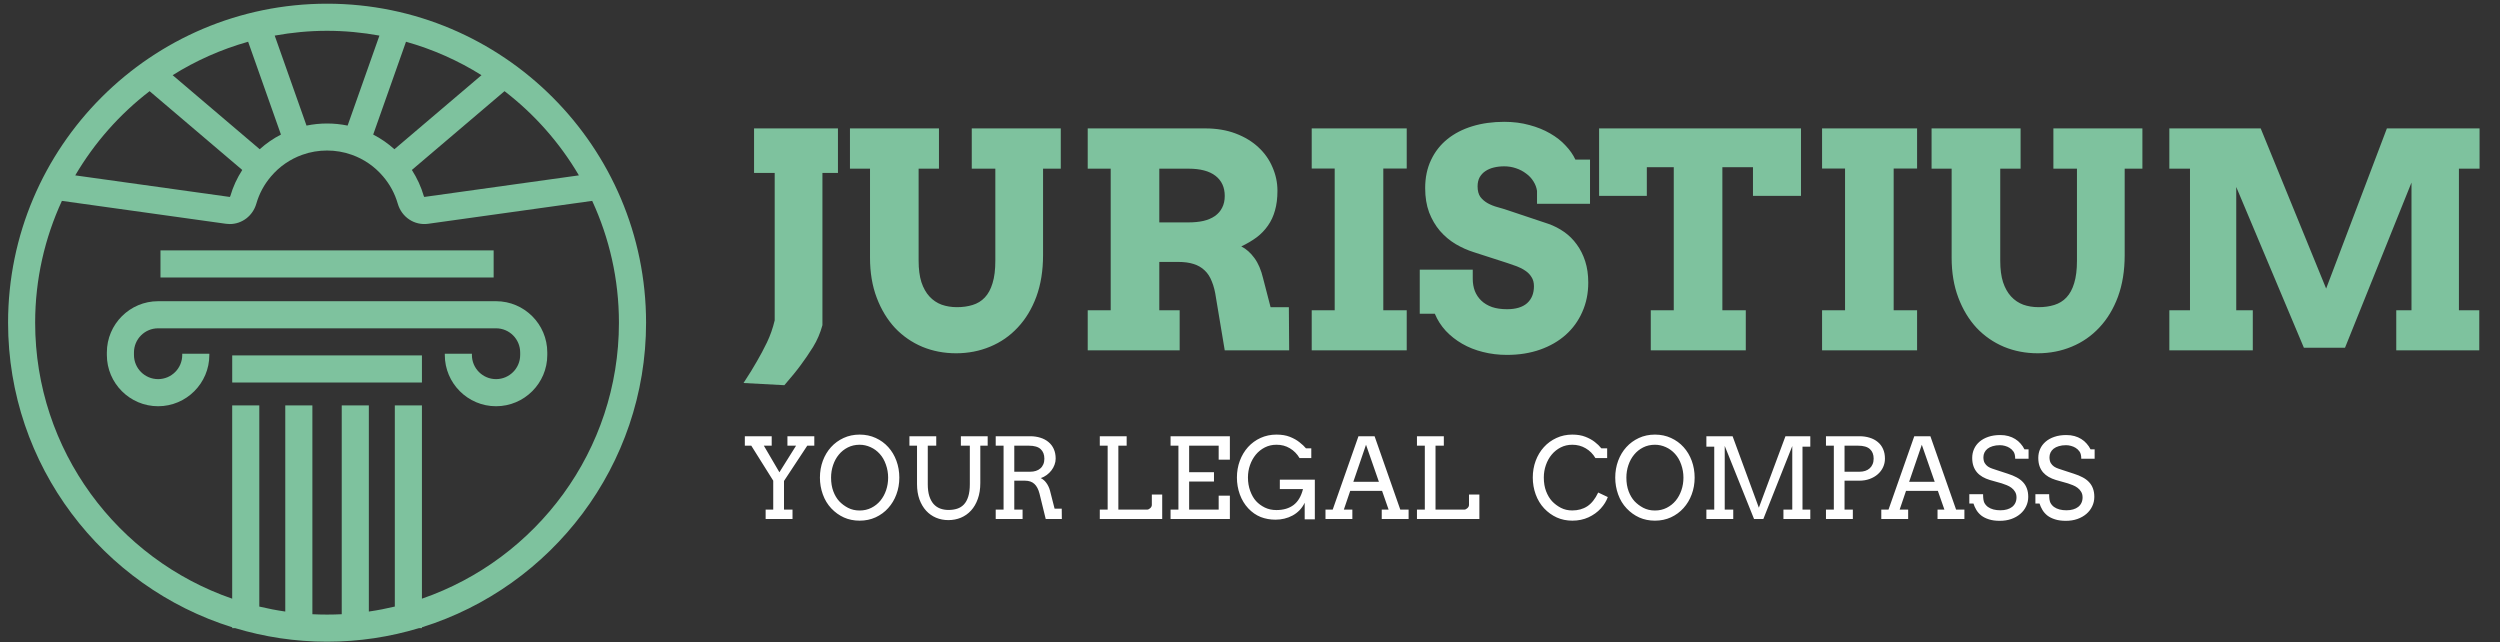
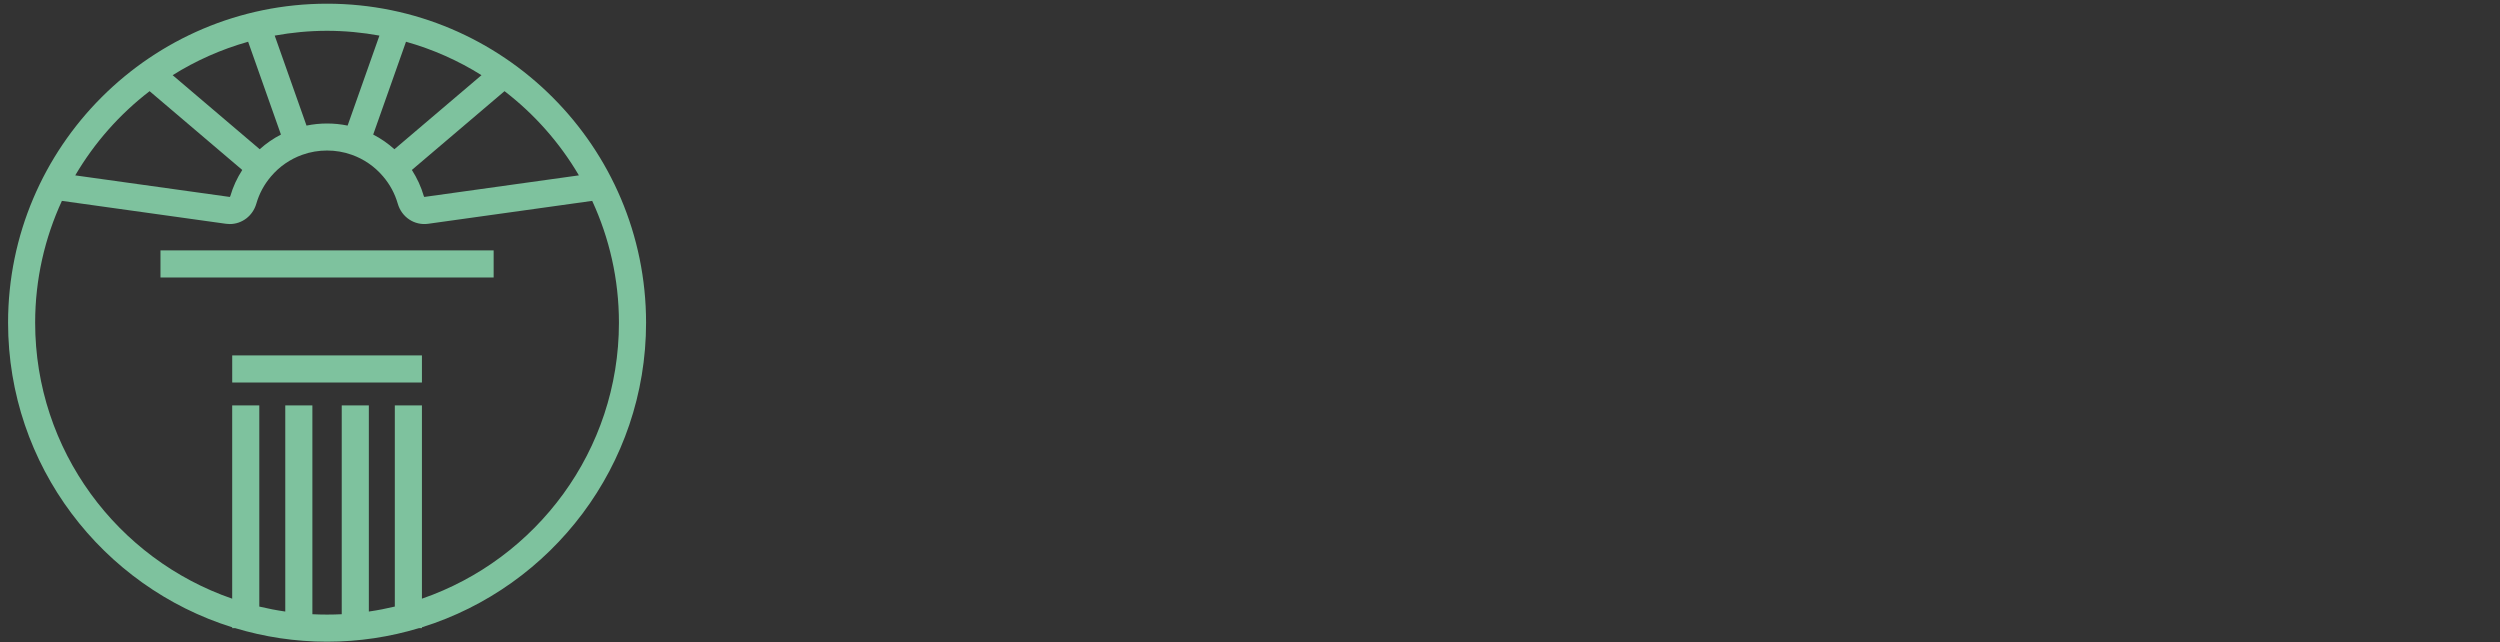
<svg xmlns="http://www.w3.org/2000/svg" width="292" height="75" viewBox="0 0 292 75" fill="none">
  <rect x="0" y="0" width="292" height="75" fill="#333333" stroke="none" />
-   <path d="M57.938 35.181H18.466C15.166 35.181 12.481 37.866 12.481 41.166V41.463C12.481 44.763 15.166 47.448 18.466 47.448C21.766 47.448 24.451 44.763 24.451 41.463V41.315H21.285V41.463C21.285 43.018 20.021 44.282 18.466 44.282C16.911 44.282 15.647 43.018 15.647 41.463V41.166C15.647 39.611 16.911 38.347 18.466 38.347H57.938C59.493 38.347 60.757 39.611 60.757 41.166V41.463C60.757 43.018 59.493 44.282 57.938 44.282C56.383 44.282 55.119 43.018 55.119 41.463V41.315H51.953V41.463C51.953 44.763 54.638 47.448 57.938 47.448C61.238 47.448 63.923 44.763 63.923 41.463V41.166C63.923 37.866 61.238 35.181 57.938 35.181Z" fill="#7EC29E" />
  <path d="M49.282 41.512H27.122V44.678H49.282V41.512Z" fill="#7EC29E" />
  <path d="M57.657 29.245H18.745V32.411H57.657V29.245Z" fill="#7EC29E" />
  <path d="M38.202 0.432C17.657 0.432 0.943 17.146 0.943 37.691C0.943 54.379 11.971 68.539 27.123 73.268V73.367H27.469C30.87 74.392 34.472 74.95 38.203 74.95C41.934 74.95 45.535 74.392 48.936 73.367H49.282V73.268C64.433 68.54 75.461 54.379 75.461 37.692C75.46 17.147 58.746 0.432 38.202 0.432ZM67.614 20.483L49.569 23.001C49.56 23 49.52 22.972 49.501 22.904C49.186 21.812 48.71 20.795 48.106 19.851L58.928 10.648C62.419 13.33 65.375 16.67 67.614 20.483ZM46.067 17.43C45.317 16.753 44.483 16.177 43.589 15.716L47.421 4.875C50.567 5.76 53.53 7.083 56.239 8.78L46.067 17.43ZM44.317 4.158L40.601 14.669C39.022 14.343 37.374 14.344 35.801 14.669L32.086 4.158C34.072 3.797 36.113 3.598 38.202 3.598C40.29 3.598 42.331 3.797 44.317 4.158ZM30.335 17.43L20.164 8.78C22.873 7.084 25.836 5.76 28.982 4.875L32.814 15.716C31.918 16.178 31.084 16.754 30.335 17.43ZM17.474 10.649L28.296 19.853C27.69 20.797 27.215 21.815 26.9 22.906C26.881 22.973 26.841 23 26.826 23.002L8.788 20.484C11.027 16.67 13.983 13.33 17.474 10.649ZM49.281 69.925V47.348H46.115V70.846C45.119 71.084 44.108 71.281 43.081 71.429V47.349H39.915V71.741C39.347 71.769 38.776 71.784 38.201 71.784C37.626 71.784 37.054 71.769 36.486 71.741V47.349H33.32V71.429C32.293 71.281 31.282 71.084 30.286 70.847V47.349H27.12V69.926C13.745 65.316 4.106 52.612 4.106 37.692C4.106 32.614 5.23 27.796 7.23 23.462L26.388 26.137C26.539 26.159 26.688 26.169 26.836 26.169C28.26 26.169 29.526 25.221 29.941 23.784C30.278 22.615 30.85 21.552 31.646 20.617C32.625 19.455 33.897 18.576 35.33 18.072C37.154 17.418 39.236 17.415 41.077 18.075C42.502 18.576 43.774 19.455 44.757 20.622C45.548 21.552 46.12 22.615 46.457 23.783C46.914 25.369 48.404 26.36 50.011 26.137L69.168 23.462C71.168 27.796 72.292 32.614 72.292 37.692C72.294 52.611 62.656 65.315 49.281 69.925Z" fill="#7EC29E" />
-   <path d="M88.074 14.998H97.873V20.196H96.06V37.98C95.809 38.904 95.444 39.753 94.966 40.528C94.487 41.292 94.014 41.987 93.546 42.614C93.09 43.241 92.446 44.034 91.614 44.991L86.843 44.735C87.516 43.709 88.04 42.859 88.416 42.187C88.804 41.526 89.192 40.796 89.579 39.998C89.967 39.189 90.269 38.328 90.485 37.416V20.196H88.074V14.998ZM99.275 14.998H109.671V19.701H107.295V30.456C107.295 31.437 107.403 32.269 107.619 32.953C107.847 33.637 108.161 34.195 108.56 34.629C108.959 35.062 109.432 35.381 109.979 35.586C110.526 35.78 111.125 35.877 111.775 35.877C112.447 35.877 113.057 35.791 113.604 35.62C114.163 35.449 114.636 35.159 115.024 34.748C115.423 34.327 115.725 33.768 115.93 33.073C116.147 32.377 116.255 31.505 116.255 30.456V19.701H113.502V14.998H123.899V19.701H121.829V29.789C121.829 31.613 121.567 33.238 121.043 34.663C120.518 36.076 119.795 37.273 118.871 38.254C117.959 39.234 116.882 39.981 115.639 40.494C114.408 41.007 113.086 41.263 111.672 41.263C110.27 41.263 108.959 41.013 107.739 40.511C106.519 39.998 105.453 39.263 104.541 38.305C103.641 37.336 102.928 36.162 102.404 34.782C101.88 33.403 101.617 31.841 101.617 30.097V19.701H99.275V14.998ZM127.045 14.998H140.759C142.093 14.998 143.284 15.197 144.333 15.597C145.382 15.995 146.265 16.531 146.983 17.204C147.701 17.865 148.249 18.64 148.625 19.529C149.012 20.407 149.206 21.325 149.206 22.282C149.206 23.16 149.109 23.93 148.916 24.591C148.733 25.252 148.46 25.839 148.095 26.352C147.741 26.865 147.302 27.321 146.778 27.72C146.254 28.108 145.655 28.461 144.983 28.78C145.564 29.077 146.077 29.533 146.522 30.148C146.966 30.753 147.302 31.539 147.53 32.508L148.403 35.877H150.54L150.574 40.921H143.05L142.024 34.765C141.922 34.036 141.762 33.409 141.546 32.885C141.34 32.349 141.061 31.916 140.708 31.585C140.354 31.243 139.921 30.992 139.408 30.832C138.906 30.673 138.308 30.593 137.613 30.593H135.407V36.236H137.784V40.921H127.045V36.236H129.73V19.701H127.045V14.998ZM135.407 19.701V25.976H138.81C139.459 25.976 140.041 25.919 140.554 25.805C141.078 25.68 141.523 25.492 141.888 25.241C142.264 24.979 142.549 24.654 142.743 24.266C142.948 23.878 143.05 23.417 143.05 22.881C143.05 21.878 142.691 21.097 141.973 20.538C141.255 19.98 140.2 19.701 138.81 19.701H135.407ZM153.208 14.998H164.305V19.683H161.569V36.236H164.305V40.921H153.208V36.236H155.892V19.683H153.208V14.998ZM179.524 22.3C179.467 21.901 179.325 21.524 179.097 21.171C178.88 20.818 178.595 20.516 178.242 20.265C177.9 20.003 177.507 19.797 177.062 19.649C176.629 19.501 176.173 19.427 175.694 19.427C175.261 19.427 174.856 19.473 174.48 19.564C174.104 19.655 173.773 19.797 173.488 19.991C173.214 20.174 172.992 20.413 172.821 20.709C172.662 21.006 172.582 21.359 172.582 21.77C172.582 22.282 172.69 22.693 172.907 23.001C173.135 23.297 173.42 23.542 173.762 23.736C174.115 23.93 174.503 24.084 174.924 24.198C175.346 24.312 175.757 24.437 176.156 24.574L180.858 26.147C181.508 26.375 182.118 26.689 182.688 27.088C183.258 27.487 183.748 27.971 184.158 28.541C184.58 29.111 184.911 29.767 185.15 30.508C185.39 31.249 185.509 32.081 185.509 33.004C185.509 34.258 185.276 35.404 184.808 36.441C184.352 37.479 183.708 38.368 182.876 39.109C182.044 39.85 181.046 40.425 179.883 40.836C178.721 41.246 177.432 41.452 176.019 41.452C175.027 41.452 174.087 41.337 173.197 41.109C172.32 40.893 171.516 40.574 170.786 40.152C170.057 39.73 169.418 39.228 168.871 38.647C168.324 38.054 167.896 37.387 167.589 36.646H165.827V31.499H172.017V32.56C172.017 33.073 172.097 33.546 172.257 33.979C172.428 34.412 172.679 34.788 173.009 35.107C173.34 35.427 173.756 35.677 174.258 35.86C174.759 36.031 175.346 36.116 176.019 36.116C177.045 36.116 177.826 35.883 178.362 35.415C178.897 34.936 179.165 34.275 179.165 33.432C179.165 32.998 179.068 32.639 178.875 32.354C178.692 32.058 178.453 31.813 178.156 31.619C177.86 31.414 177.529 31.243 177.165 31.106C176.8 30.969 176.441 30.844 176.087 30.73L172.171 29.465C171.43 29.236 170.712 28.917 170.017 28.507C169.333 28.096 168.723 27.584 168.187 26.968C167.663 26.352 167.241 25.634 166.922 24.813C166.614 23.981 166.46 23.035 166.46 21.975C166.46 20.744 166.688 19.649 167.144 18.692C167.6 17.723 168.238 16.907 169.059 16.246C169.88 15.585 170.855 15.084 171.983 14.742C173.112 14.399 174.349 14.229 175.694 14.229C176.754 14.229 177.735 14.354 178.635 14.605C179.536 14.844 180.339 15.169 181.046 15.579C181.764 15.99 182.369 16.463 182.859 16.999C183.36 17.523 183.742 18.07 184.004 18.64H185.714V23.804H179.524V22.3ZM192.811 36.236H195.496V19.529H192.349V22.881H186.775V14.998H210.355V22.881H204.747V19.529H201.173V36.236H203.909V40.921H192.811V36.236ZM212.818 14.998H223.916V19.683H221.18V36.236H223.916V40.921H212.818V36.236H215.502V19.683H212.818V14.998ZM225.608 14.998H236.005V19.701H233.628V30.456C233.628 31.437 233.737 32.269 233.953 32.953C234.181 33.637 234.495 34.195 234.894 34.629C235.293 35.062 235.766 35.381 236.313 35.586C236.86 35.78 237.459 35.877 238.108 35.877C238.781 35.877 239.391 35.791 239.938 35.62C240.497 35.449 240.97 35.159 241.357 34.748C241.756 34.327 242.058 33.768 242.264 33.073C242.48 32.377 242.589 31.505 242.589 30.456V19.701H239.836V14.998H250.232V19.701H248.163V29.789C248.163 31.613 247.901 33.238 247.377 34.663C246.852 36.076 246.128 37.273 245.205 38.254C244.293 39.234 243.216 39.981 241.973 40.494C240.742 41.007 239.419 41.263 238.006 41.263C236.604 41.263 235.293 41.013 234.073 40.511C232.853 39.998 231.787 39.263 230.875 38.305C229.975 37.336 229.262 36.162 228.738 34.782C228.213 33.403 227.951 31.841 227.951 30.097V19.701H225.608V14.998ZM253.379 36.236H255.79V19.701H253.379V14.998H264.049L271.693 33.705L278.789 14.998H289.613V19.701H287.202V36.236H289.579V40.921H279.883V36.236H281.662V21.325L273.898 40.614H269.093L261.193 21.838V36.236H263.126V40.921H253.379V36.236Z" fill="#7EC29E" />
-   <path d="M86.997 50.952H90.135V52.056H89.217L91.035 55.162L92.98 52.056H91.972V50.952H95.111V52.056H94.288L91.571 56.176V59.525H92.566V60.621H89.427V59.525H90.314V56.144L87.75 52.056H86.997V50.952ZM100.404 60.813C99.737 60.813 99.127 60.69 98.574 60.443C98.021 60.192 97.528 59.837 97.094 59.378C96.66 58.919 96.331 58.374 96.106 57.745C95.88 57.116 95.767 56.463 95.767 55.787C95.767 55.09 95.88 54.435 96.106 53.822C96.335 53.21 96.654 52.678 97.062 52.228C97.475 51.773 97.964 51.416 98.529 51.156C99.099 50.893 99.724 50.761 100.404 50.761C101.089 50.761 101.716 50.893 102.286 51.156C102.856 51.416 103.345 51.773 103.753 52.228C104.161 52.678 104.478 53.21 104.703 53.822C104.929 54.435 105.041 55.09 105.041 55.787C105.041 56.484 104.927 57.139 104.697 57.751C104.472 58.359 104.153 58.891 103.74 59.346C103.332 59.801 102.843 60.16 102.273 60.424C101.708 60.683 101.085 60.813 100.404 60.813ZM100.404 59.627C100.91 59.627 101.368 59.522 101.776 59.314C102.188 59.106 102.539 58.827 102.828 58.478C103.117 58.126 103.341 57.717 103.498 57.254C103.655 56.79 103.734 56.301 103.734 55.787C103.734 55.26 103.647 54.751 103.472 54.262C103.302 53.769 103.062 53.352 102.752 53.012C102.445 52.672 102.088 52.411 101.68 52.228C101.272 52.041 100.847 51.947 100.404 51.947C99.898 51.947 99.439 52.051 99.027 52.26C98.614 52.468 98.263 52.749 97.974 53.102C97.685 53.45 97.462 53.858 97.305 54.326C97.147 54.79 97.069 55.277 97.069 55.787C97.069 56.382 97.156 56.914 97.33 57.381C97.504 57.845 97.734 58.232 98.019 58.542C98.308 58.848 98.65 59.106 99.046 59.314C99.446 59.522 99.898 59.627 100.404 59.627ZM106.221 50.952H109.353V52.056H108.364V56.559C108.364 57.099 108.424 57.56 108.543 57.943C108.666 58.321 108.834 58.632 109.047 58.874C109.264 59.112 109.519 59.286 109.812 59.397C110.11 59.508 110.435 59.563 110.788 59.563C111.154 59.563 111.49 59.514 111.796 59.416C112.102 59.318 112.364 59.154 112.58 58.925C112.802 58.691 112.972 58.383 113.091 58C113.214 57.613 113.276 57.133 113.276 56.559V52.056H112.23V50.952H115.361V52.056H114.5V56.418C114.5 57.116 114.403 57.734 114.207 58.274C114.016 58.814 113.752 59.267 113.416 59.633C113.08 59.999 112.685 60.277 112.23 60.468C111.775 60.656 111.286 60.749 110.763 60.749C110.252 60.749 109.774 60.656 109.328 60.468C108.885 60.281 108.498 60.007 108.167 59.646C107.839 59.284 107.58 58.844 107.389 58.325C107.201 57.802 107.108 57.205 107.108 56.533V52.056H106.221V50.952ZM116.299 50.952H120.324C120.753 50.952 121.149 51.01 121.51 51.124C121.876 51.235 122.19 51.401 122.454 51.622C122.722 51.839 122.93 52.111 123.079 52.438C123.228 52.766 123.302 53.142 123.302 53.567C123.302 53.81 123.258 54.05 123.168 54.288C123.083 54.522 122.962 54.741 122.805 54.945C122.652 55.145 122.469 55.323 122.256 55.481C122.044 55.638 121.812 55.759 121.561 55.844C121.667 55.891 121.774 55.959 121.88 56.048C121.99 56.133 122.093 56.24 122.186 56.367C122.284 56.491 122.371 56.633 122.448 56.795C122.528 56.952 122.592 57.122 122.639 57.305L123.175 59.41H124.01L124.023 60.621H122.141L121.421 57.681C121.289 57.154 121.087 56.767 120.815 56.52C120.547 56.269 120.179 56.144 119.711 56.144H118.468V59.525H119.437V60.621H116.299V59.525H117.217V52.056H116.299V50.952ZM118.468 52.056V55.098H120.324C120.566 55.098 120.787 55.066 120.987 55.002C121.191 54.938 121.365 54.843 121.51 54.715C121.659 54.588 121.774 54.43 121.854 54.243C121.939 54.052 121.982 53.831 121.982 53.58C121.982 53.099 121.837 52.725 121.548 52.457C121.259 52.19 120.8 52.056 120.171 52.056H118.468ZM128.456 50.952H131.594V52.056H130.624V59.525H133.96C134.028 59.525 134.096 59.51 134.164 59.48C134.232 59.446 134.294 59.403 134.349 59.352C134.405 59.301 134.449 59.244 134.483 59.18C134.517 59.112 134.534 59.044 134.534 58.976V57.758H135.746V60.621H128.456V59.525H129.374V52.056H128.456V50.952ZM136.722 50.952H143.649V53.688H142.341V52.056H138.891V55.149H141.793V56.246H138.891V59.525H142.341V57.892H143.649V60.621H136.722V59.525H137.64V52.056H136.722V50.952ZM152.387 60.66V58.721C152.225 59.057 152.023 59.35 151.781 59.601C151.539 59.848 151.269 60.052 150.971 60.213C150.673 60.375 150.354 60.496 150.014 60.577C149.678 60.658 149.336 60.698 148.987 60.698C148.358 60.698 147.778 60.594 147.246 60.386C146.715 60.173 146.232 59.837 145.798 59.378C145.369 58.919 145.039 58.374 144.81 57.745C144.584 57.116 144.472 56.459 144.472 55.774C144.472 55.085 144.584 54.435 144.81 53.822C145.039 53.21 145.358 52.676 145.766 52.221C146.179 51.766 146.668 51.409 147.233 51.15C147.803 50.891 148.42 50.761 149.083 50.761C149.695 50.761 150.22 50.848 150.658 51.022C151.101 51.197 151.477 51.409 151.787 51.66C152.102 51.907 152.353 52.143 152.54 52.368H153.159V53.503H151.787C151.503 53.019 151.124 52.636 150.652 52.355C150.184 52.075 149.659 51.939 149.077 51.947C148.588 51.947 148.139 52.051 147.731 52.26C147.323 52.468 146.972 52.749 146.678 53.102C146.389 53.455 146.164 53.861 146.002 54.32C145.841 54.779 145.76 55.264 145.76 55.774C145.76 56.34 145.849 56.865 146.028 57.349C146.206 57.834 146.434 58.228 146.71 58.529C146.987 58.831 147.327 59.082 147.731 59.282C148.139 59.478 148.59 59.575 149.083 59.575C149.899 59.575 150.569 59.378 151.092 58.982C151.615 58.583 151.981 57.962 152.189 57.12H149.485V56.023H153.573V60.66H152.387ZM161.387 59.525H162.19L161.425 57.33H157.706L156.96 59.525H157.955V60.621H154.817V59.525H155.659L158.669 50.952H160.551L163.555 59.525H164.525V60.621H161.387V59.525ZM158.07 56.272H161.055L159.55 51.947L158.07 56.272ZM165.501 50.952H168.639V52.056H167.669V59.525H171.005C171.073 59.525 171.141 59.51 171.209 59.48C171.277 59.446 171.339 59.403 171.394 59.352C171.449 59.301 171.494 59.244 171.528 59.18C171.562 59.112 171.579 59.044 171.579 58.976V57.758H172.791V60.621H165.501V59.525H166.419V52.056H165.501V50.952ZM186.345 53.503C186.06 53.019 185.681 52.638 185.209 52.362C184.742 52.085 184.219 51.947 183.64 51.947C183.147 51.947 182.696 52.051 182.288 52.26C181.88 52.468 181.529 52.749 181.236 53.102C180.947 53.45 180.721 53.856 180.56 54.32C180.398 54.779 180.317 55.264 180.317 55.774C180.317 56.378 180.406 56.914 180.585 57.381C180.764 57.845 180.995 58.232 181.28 58.542C181.569 58.848 181.912 59.106 182.307 59.314C182.703 59.518 183.147 59.62 183.64 59.62C184.312 59.62 184.897 59.459 185.394 59.135C185.892 58.808 186.317 58.272 186.67 57.528L187.792 58.057C187.631 58.517 187.357 58.961 186.97 59.391C186.583 59.816 186.104 60.16 185.535 60.424C184.969 60.683 184.342 60.813 183.653 60.813C182.994 60.813 182.388 60.69 181.835 60.443C181.282 60.192 180.789 59.837 180.355 59.378C179.926 58.919 179.596 58.374 179.367 57.745C179.141 57.116 179.029 56.459 179.029 55.774C179.029 55.085 179.141 54.435 179.367 53.822C179.596 53.21 179.915 52.678 180.324 52.228C180.736 51.773 181.225 51.416 181.791 51.156C182.36 50.893 182.977 50.761 183.64 50.761C184.231 50.761 184.742 50.846 185.171 51.016C185.6 51.182 185.964 51.382 186.262 51.615C186.564 51.845 186.823 52.096 187.04 52.368H187.716V53.503H186.345ZM193.297 60.813C192.629 60.813 192.019 60.69 191.466 60.443C190.914 60.192 190.42 59.837 189.987 59.378C189.553 58.919 189.223 58.374 188.998 57.745C188.773 57.116 188.66 56.463 188.66 55.787C188.66 55.09 188.773 54.435 188.998 53.822C189.228 53.21 189.546 52.678 189.955 52.228C190.367 51.773 190.856 51.416 191.422 51.156C191.991 50.893 192.617 50.761 193.297 50.761C193.981 50.761 194.609 50.893 195.178 51.156C195.748 51.416 196.237 51.773 196.645 52.228C197.054 52.678 197.37 53.21 197.596 53.822C197.821 54.435 197.934 55.09 197.934 55.787C197.934 56.484 197.819 57.139 197.589 57.751C197.364 58.359 197.045 58.891 196.633 59.346C196.224 59.801 195.735 60.16 195.166 60.424C194.6 60.683 193.977 60.813 193.297 60.813ZM193.297 59.627C193.803 59.627 194.26 59.522 194.668 59.314C195.081 59.106 195.431 58.827 195.721 58.478C196.01 58.126 196.233 57.717 196.39 57.254C196.548 56.79 196.626 56.301 196.626 55.787C196.626 55.26 196.539 54.751 196.365 54.262C196.195 53.769 195.954 53.352 195.644 53.012C195.338 52.672 194.981 52.411 194.573 52.228C194.164 52.041 193.739 51.947 193.297 51.947C192.791 51.947 192.332 52.051 191.919 52.26C191.507 52.468 191.156 52.749 190.867 53.102C190.578 53.45 190.354 53.858 190.197 54.326C190.04 54.79 189.961 55.277 189.961 55.787C189.961 56.382 190.048 56.914 190.223 57.381C190.397 57.845 190.627 58.232 190.911 58.542C191.201 58.848 191.543 59.106 191.938 59.314C192.338 59.522 192.791 59.627 193.297 59.627ZM199.305 59.525H200.224V52.17H199.305V50.952H202.367L205.435 59.301L208.541 50.952H211.443V52.17H210.531V59.525H211.443V60.621H208.305V59.525H209.338V52.1L205.958 60.621H204.873L201.448 52.081V59.525H202.443V60.621H199.305V59.525ZM213.273 50.952H217.183C217.617 50.952 218.015 51.01 218.376 51.124C218.742 51.235 219.056 51.401 219.32 51.622C219.588 51.839 219.794 52.111 219.939 52.438C220.088 52.766 220.162 53.142 220.162 53.567C220.162 53.92 220.09 54.254 219.945 54.569C219.801 54.879 219.596 55.151 219.333 55.385C219.069 55.619 218.752 55.804 218.382 55.94C218.017 56.076 217.609 56.144 217.158 56.144H215.442V59.525H216.412V60.621H213.273V59.525H214.192V52.056H213.273V50.952ZM215.442 52.056V55.098H217.183C217.426 55.098 217.647 55.066 217.847 55.002C218.051 54.934 218.225 54.837 218.37 54.709C218.518 54.581 218.633 54.422 218.714 54.23C218.799 54.039 218.842 53.818 218.842 53.567C218.842 53.091 218.697 52.721 218.408 52.457C218.119 52.19 217.657 52.056 217.024 52.056H215.442ZM226.304 59.525H227.108L226.342 57.33H222.624L221.878 59.525H222.873V60.621H219.735V59.525H220.577L223.587 50.952H225.469L228.473 59.525H229.442V60.621H226.304V59.525ZM222.987 56.272H225.973L224.467 51.947L222.987 56.272ZM235.374 53.58C235.374 53.206 235.306 52.925 235.17 52.738C235.034 52.551 234.883 52.408 234.717 52.311C234.555 52.209 234.377 52.132 234.181 52.081C233.986 52.026 233.79 51.998 233.594 51.998C233.271 51.998 232.989 52.036 232.746 52.113C232.504 52.185 232.302 52.285 232.14 52.413C231.983 52.54 231.864 52.689 231.783 52.859C231.702 53.029 231.662 53.208 231.662 53.395C231.662 53.676 231.711 53.903 231.809 54.078C231.911 54.248 232.038 54.386 232.191 54.492C232.344 54.594 232.512 54.675 232.695 54.734C232.882 54.794 233.061 54.853 233.231 54.913L234.519 55.334C234.906 55.457 235.246 55.598 235.54 55.755C235.837 55.912 236.086 56.099 236.286 56.316C236.486 56.529 236.637 56.776 236.739 57.056C236.845 57.337 236.898 57.662 236.898 58.032C236.898 58.432 236.815 58.802 236.65 59.142C236.488 59.482 236.261 59.778 235.967 60.028C235.674 60.279 235.323 60.477 234.915 60.621C234.511 60.762 234.066 60.832 233.582 60.832C233.084 60.832 232.659 60.775 232.306 60.66C231.953 60.549 231.656 60.4 231.413 60.213C231.175 60.022 230.984 59.805 230.839 59.563C230.695 59.32 230.582 59.072 230.501 58.816H230.016V57.719H231.624C231.624 58.191 231.673 58.525 231.77 58.721C231.872 58.916 232.013 59.08 232.191 59.212C232.37 59.34 232.582 59.437 232.829 59.505C233.076 59.569 233.348 59.601 233.646 59.601C233.935 59.601 234.194 59.567 234.424 59.499C234.658 59.431 234.855 59.333 235.017 59.206C235.183 59.074 235.308 58.916 235.393 58.734C235.482 58.547 235.527 58.336 235.527 58.102C235.527 57.843 235.472 57.624 235.361 57.445C235.255 57.262 235.117 57.107 234.947 56.98C234.777 56.852 234.589 56.748 234.385 56.667C234.186 56.586 233.992 56.516 233.805 56.456L232.408 56.061C232.102 55.968 231.821 55.849 231.566 55.704C231.315 55.559 231.098 55.383 230.916 55.175C230.737 54.966 230.599 54.724 230.501 54.447C230.403 54.167 230.354 53.844 230.354 53.478C230.354 53.108 230.427 52.761 230.571 52.438C230.716 52.115 230.928 51.832 231.209 51.59C231.49 51.348 231.832 51.158 232.236 51.022C232.644 50.882 233.11 50.812 233.633 50.812C233.977 50.812 234.294 50.852 234.583 50.933C234.877 51.014 235.14 51.129 235.374 51.277C235.612 51.422 235.82 51.599 235.999 51.807C236.182 52.011 236.335 52.236 236.458 52.483H236.937V53.58H235.374ZM243.092 53.58C243.092 53.206 243.024 52.925 242.888 52.738C242.751 52.551 242.601 52.408 242.435 52.311C242.273 52.209 242.095 52.132 241.899 52.081C241.703 52.026 241.508 51.998 241.312 51.998C240.989 51.998 240.706 52.036 240.464 52.113C240.221 52.185 240.019 52.285 239.858 52.413C239.701 52.54 239.582 52.689 239.501 52.859C239.42 53.029 239.38 53.208 239.38 53.395C239.38 53.676 239.428 53.903 239.526 54.078C239.628 54.248 239.756 54.386 239.909 54.492C240.062 54.594 240.23 54.675 240.413 54.734C240.6 54.794 240.778 54.853 240.949 54.913L242.237 55.334C242.624 55.457 242.964 55.598 243.257 55.755C243.555 55.912 243.804 56.099 244.004 56.316C244.204 56.529 244.355 56.776 244.457 57.056C244.563 57.337 244.616 57.662 244.616 58.032C244.616 58.432 244.533 58.802 244.367 59.142C244.206 59.482 243.978 59.778 243.685 60.028C243.391 60.279 243.041 60.477 242.632 60.621C242.228 60.762 241.784 60.832 241.299 60.832C240.802 60.832 240.377 60.775 240.024 60.66C239.671 60.549 239.373 60.4 239.131 60.213C238.893 60.022 238.701 59.805 238.557 59.563C238.412 59.32 238.299 59.072 238.219 58.816H237.734V57.719H239.341C239.341 58.191 239.39 58.525 239.488 58.721C239.59 58.916 239.73 59.08 239.909 59.212C240.088 59.34 240.3 59.437 240.547 59.505C240.793 59.569 241.066 59.601 241.363 59.601C241.652 59.601 241.912 59.567 242.141 59.499C242.375 59.431 242.573 59.333 242.734 59.206C242.9 59.074 243.026 58.916 243.111 58.734C243.2 58.547 243.245 58.336 243.245 58.102C243.245 57.843 243.189 57.624 243.079 57.445C242.973 57.262 242.834 57.107 242.664 56.98C242.494 56.852 242.307 56.748 242.103 56.667C241.903 56.586 241.71 56.516 241.523 56.456L240.126 56.061C239.82 55.968 239.539 55.849 239.284 55.704C239.033 55.559 238.816 55.383 238.633 55.175C238.455 54.966 238.316 54.724 238.219 54.447C238.121 54.167 238.072 53.844 238.072 53.478C238.072 53.108 238.144 52.761 238.289 52.438C238.433 52.115 238.646 51.832 238.927 51.59C239.207 51.348 239.55 51.158 239.954 51.022C240.362 50.882 240.827 50.812 241.35 50.812C241.695 50.812 242.012 50.852 242.301 50.933C242.594 51.014 242.858 51.129 243.092 51.277C243.33 51.422 243.538 51.599 243.717 51.807C243.9 52.011 244.053 52.236 244.176 52.483H244.654V53.58H243.092Z" fill="white" />
</svg>